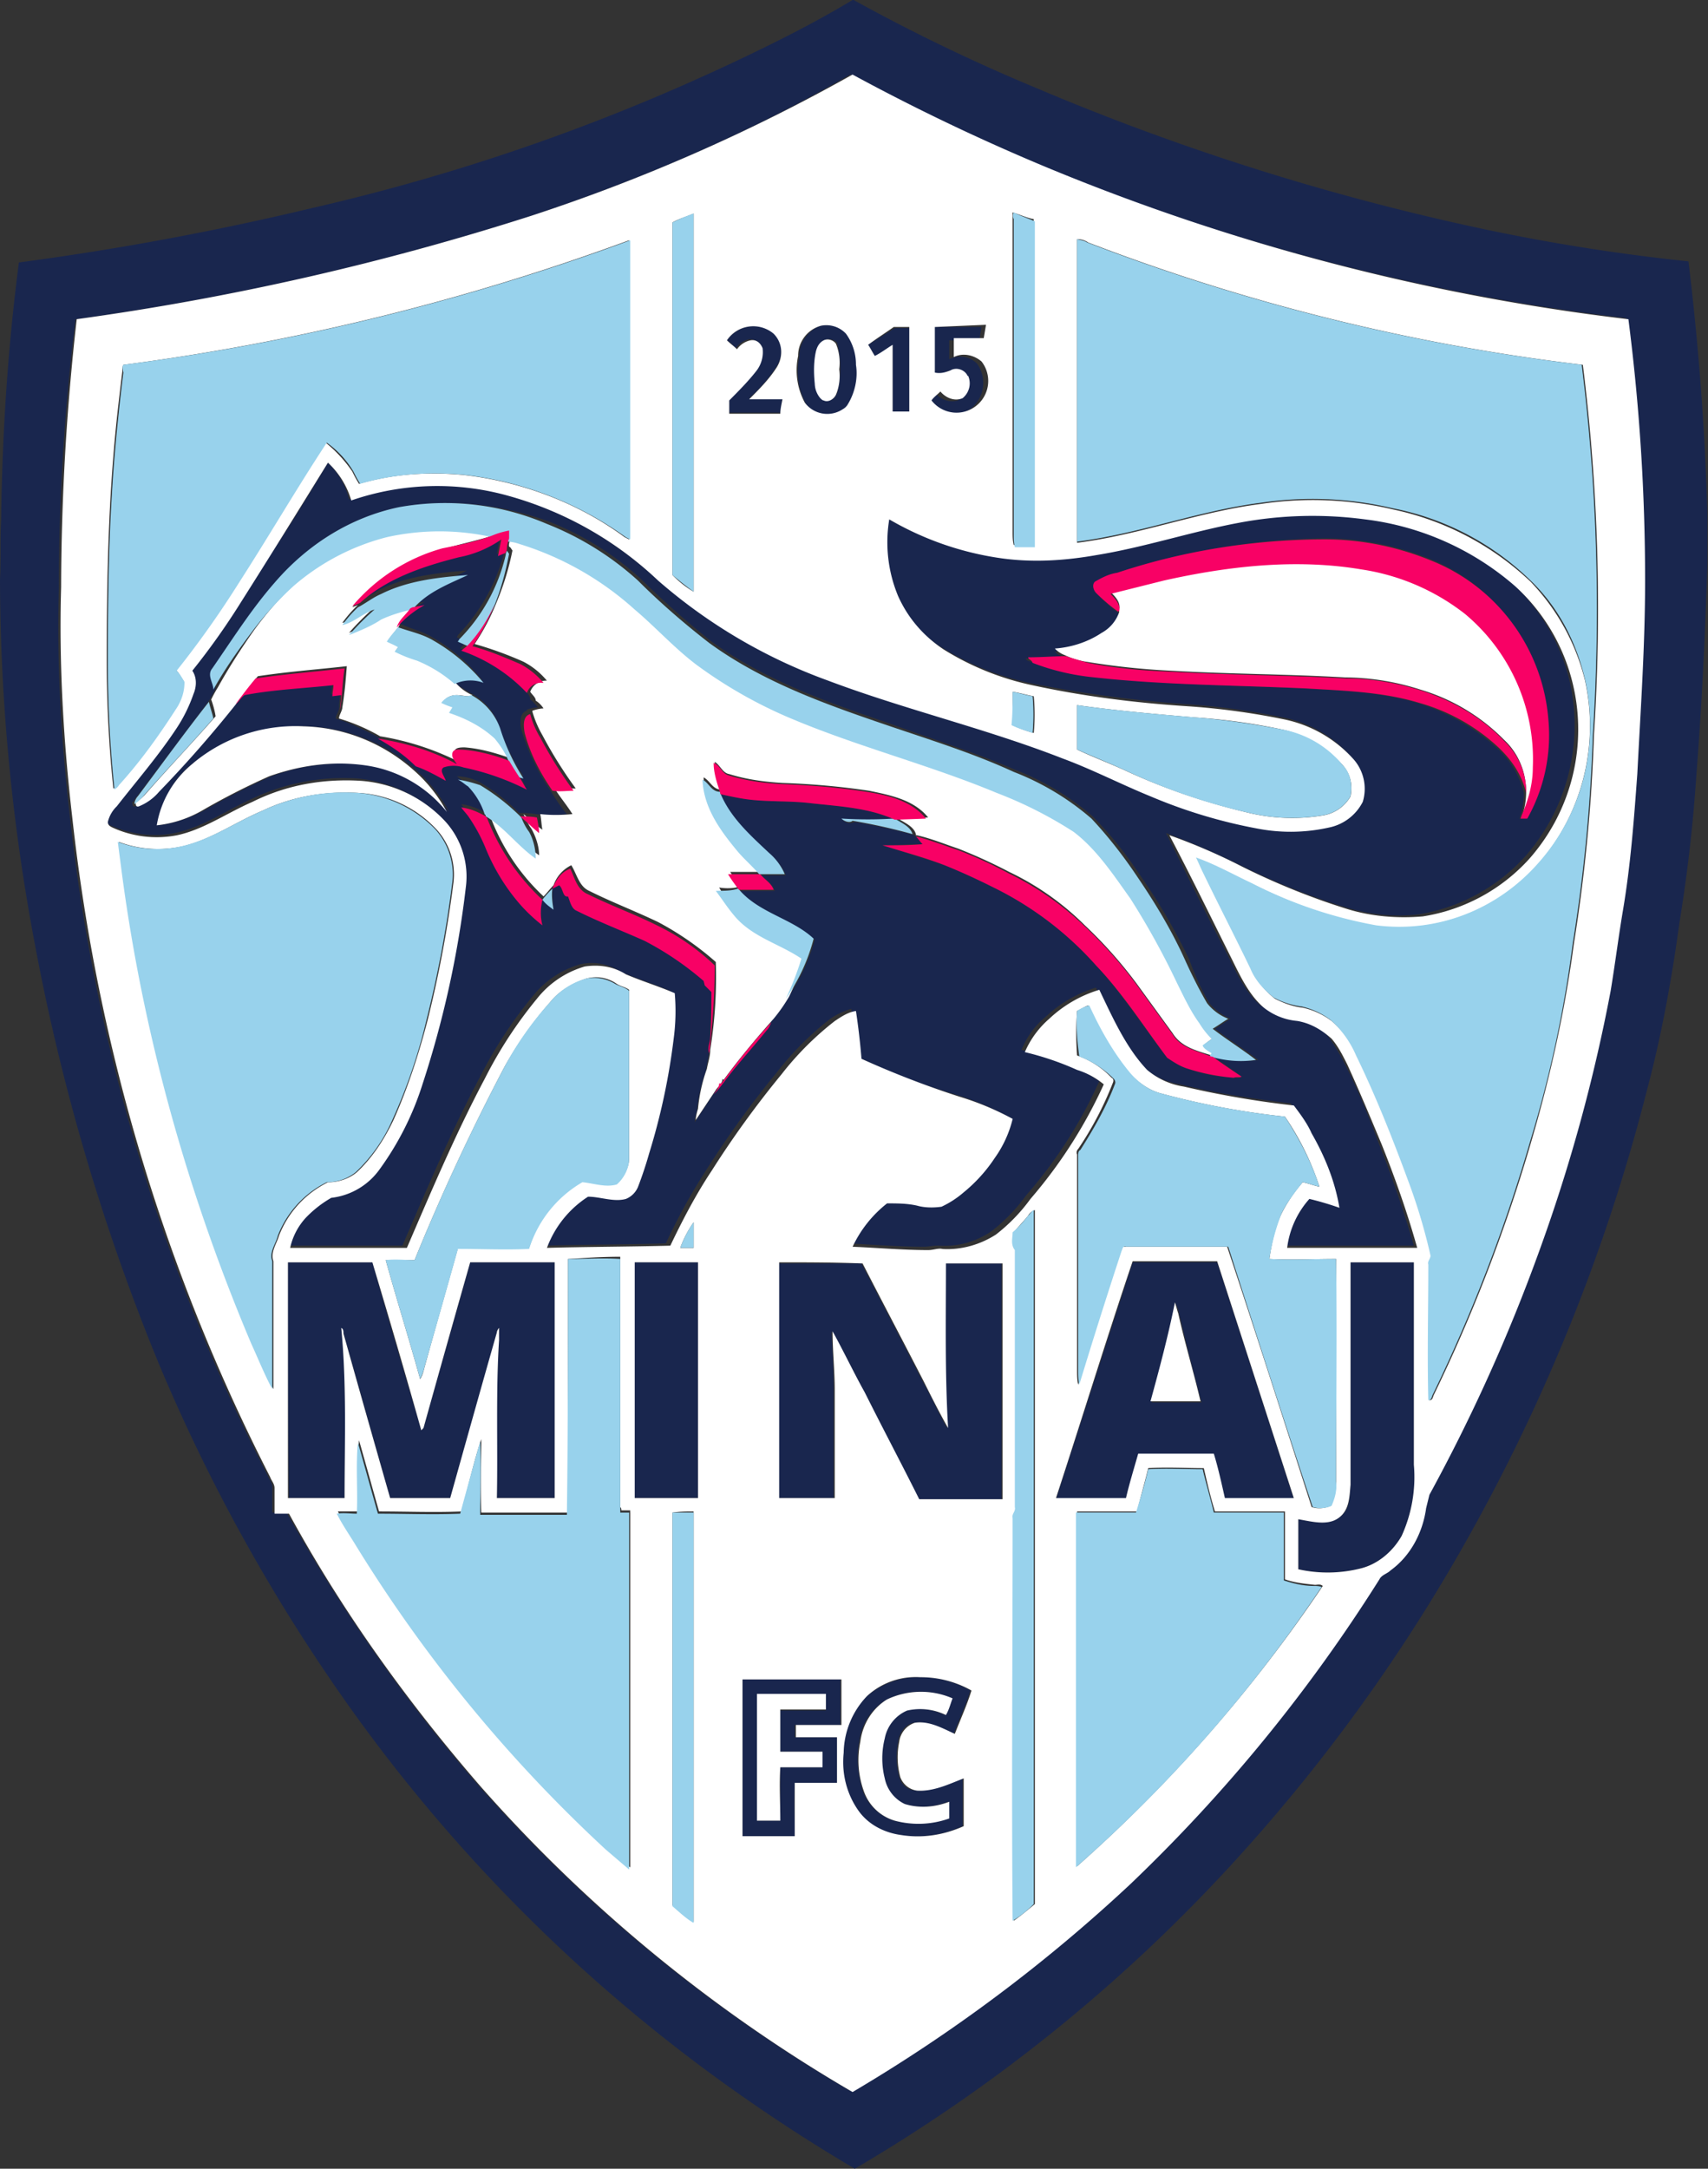
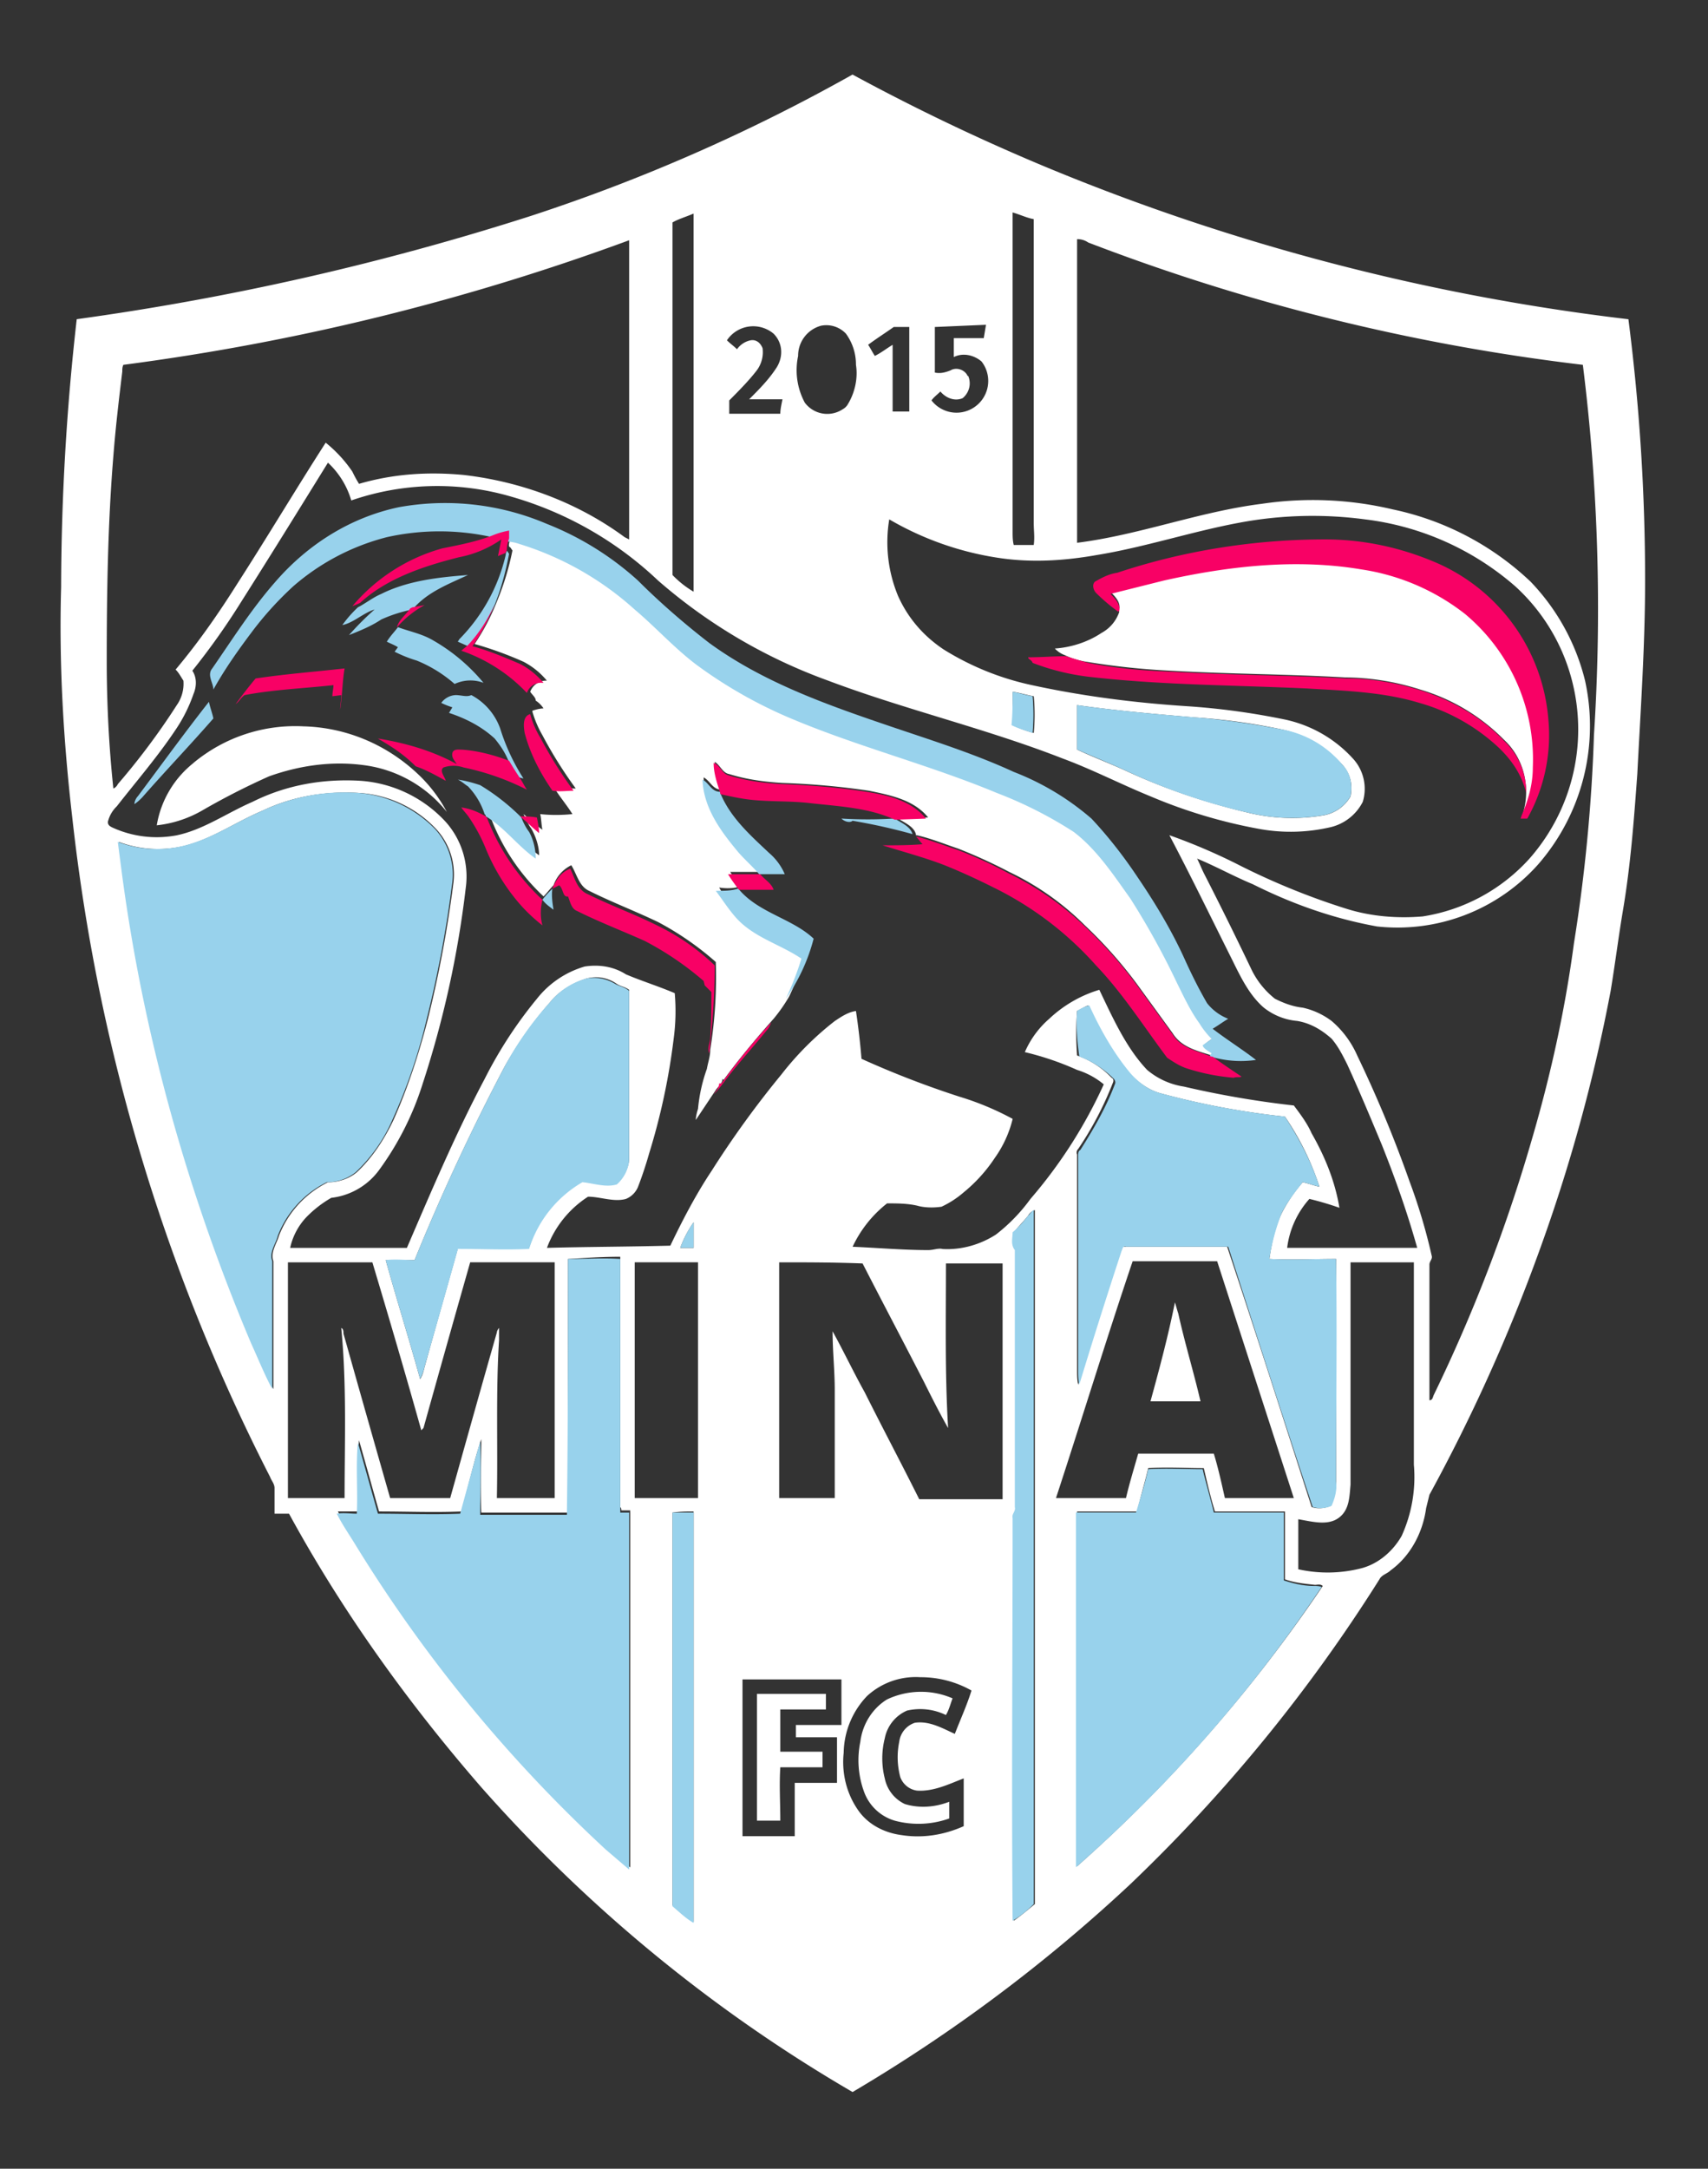
<svg xmlns="http://www.w3.org/2000/svg" width="394" height="500" fill="none">
  <rect width="100%" height="100%" fill="#333333" stroke="none" />
-   <path fill="#19264E" d="M196.67 0h.25a422.58 422.58 0 0 0 42.05 20.26 567.52 567.52 0 0 0 97.44 31.28 458.05 458.05 0 0 0 53.08 8.72 628.05 628.05 0 0 1 4.36 58.2v11.8c-.52 16.4-1.29 32.56-2.57 48.97a358.1 358.1 0 0 1-3.84 33.33c-1.8 13.08-4.1 25.9-7.44 38.47a425.85 425.85 0 0 1-43.59 107.43 400.85 400.85 0 0 1-51.03 70 376.25 376.25 0 0 1-88.2 71.54 397.23 397.23 0 0 1-35.13-23.33 375.05 375.05 0 0 1-81.02-82.57 408.69 408.69 0 0 1-44.62-80.25 491.7 491.7 0 0 1-28.46-96.67A456.97 456.97 0 0 1 0 133.59c.26-4.62 0-8.98.26-13.59.25-20 1.53-39.74 4.1-59.49a669.23 669.23 0 0 0 67.7-12.56 478.85 478.85 0 0 0 97.17-33.6C178.46 10 187.7 5.39 196.67 0Zm-74.1 49.74A617.48 617.48 0 0 1 17.43 73.6a496.7 496.7 0 0 0-3.85 61.8c-.51 17.69.51 35.38 2.56 53.07a435.82 435.82 0 0 0 45.64 151.8c.26.77 1.03 1.54 1.03 2.56v5.9h3.33a372.49 372.49 0 0 0 44.36 63.07 347.29 347.29 0 0 0 85.64 70.26 354.1 354.1 0 0 0 64.1-47.95 352.85 352.85 0 0 0 57.44-70.25c.51-1.03 1.8-1.29 2.57-2.06a21.74 21.74 0 0 0 8.2-14.35c0-1.03.26-2.06.77-3.08a401.66 401.66 0 0 0 25.13-55.64 385 385 0 0 0 16.67-60.52c1.28-6.15 1.79-12.3 2.82-18.46a437.99 437.99 0 0 0 3.33-31.53 648.45 648.45 0 0 0 1.8-44.62c0-20-1.29-40.26-3.85-60.26a514.57 514.57 0 0 1-133.85-34.61 382.22 382.22 0 0 1-45.13-21.54c-23.07 13.33-47.94 24.1-73.59 32.56Z" />
-   <path fill="#19264E" d="M167.69 78.46a7.7 7.7 0 0 1 10.51-2.05s.26 0 .26.26c2.05 2.05 2.3 5.12.77 7.69a35.2 35.2 0 0 1-6.41 7.43h7.69c-.26 1.03-.26 2.05-.51 3.34h-11.8v-3.08a72.95 72.95 0 0 0 5.9-6.67c1.28-1.54 2.05-3.33 1.54-5.38-.52-1.28-1.54-1.8-2.82-1.8a5.1 5.1 0 0 0-3.08 2.05c-.51-.5-1.28-1.28-2.05-1.79ZM189.23 75.13c2.31-.52 4.62 0 6.16 1.8a12 12 0 0 1 2.3 7.17c.26 3.08-.25 6.15-1.79 8.97a6.17 6.17 0 0 1-8.72 1.29 3.1 3.1 0 0 1-1.28-1.29 15.8 15.8 0 0 1-1.54-10.76 7.59 7.59 0 0 1 4.87-7.18Zm.77 3.33c-.77.51-1.54 1.54-1.54 2.56-.25 2.57-.5 4.88-.25 7.44 0 1.28.51 2.3 1.28 3.33.77.77 2.3.77 3.08-.25.25-.26.25-.52.51-.77a23.27 23.27 0 0 0 0-11.8 2.73 2.73 0 0 0-3.08-.51ZM200.26 79.49a33123 33123 0 0 1 6.16-3.85h3.33v19.49h-3.85V79.74c-1.28.77-2.56 1.8-4.1 2.57-.51-1.03-1.03-2.05-1.54-2.82ZM215.38 75.38h11.03l-.51 3.08h-6.93v4.36a5.5 5.5 0 0 1 6.41 1.02 7.6 7.6 0 0 1-1.28 10.26 7.6 7.6 0 0 1-10.26-1.28c.77-.77 1.29-1.54 2.06-2.05a4.92 4.92 0 0 0 5.12 1.54 4.38 4.38 0 0 0 1.28-5.13c-.5-1.54-2.3-2.05-3.84-1.54 0 0-.26 0-.26.26-1.02.5-2.3.5-3.59.5l.77-11.02ZM75.64 106.67c2.3 2.31 4.1 5.13 4.87 8.46a65.14 65.14 0 0 1 36.41-1.02 84.48 84.48 0 0 1 34.36 19.23 123.72 123.72 0 0 0 39.23 23.07c17.7 6.67 36.41 11.03 54.1 17.95 6.93 2.57 13.34 5.9 20.26 8.72 7.95 3.33 16.16 5.9 24.62 7.44a40.49 40.49 0 0 0 16.66-.26 11.26 11.26 0 0 0 7.7-5.9 10.3 10.3 0 0 0-2.06-9.74 28.02 28.02 0 0 0-15.9-9.23 164.65 164.65 0 0 0-22.56-3.08 280.8 280.8 0 0 1-35.9-4.87 63.55 63.55 0 0 1-20.25-8.2c-4.62-2.83-8.2-7.18-10.51-12.06a32 32 0 0 1-2.05-17.69 70.81 70.81 0 0 0 25.9 8.98c7.43.77 14.6.51 22.04-.77 11.03-2.05 21.8-5.64 32.82-7.44a84.71 84.71 0 0 1 28.98-1.02 64.55 64.55 0 0 1 34.62 15.38 45.03 45.03 0 0 1 13.07 22.3 45.78 45.78 0 0 1-10 40.27 42.22 42.22 0 0 1-24.61 13.58c-5.9.77-12.06 0-17.7-1.79-8.2-2.56-16.4-5.9-24.1-9.74a191.73 191.73 0 0 0-16.66-7.18c4.61 9.23 9.23 18.71 14.1 27.94 2.05 4.1 4.1 8.72 7.69 11.8a20.22 20.22 0 0 0 7.7 3.08c3.07.51 5.89 1.8 7.94 4.1a45.04 45.04 0 0 1 3.59 5.9c3.08 5.9 5.64 12.3 7.95 18.46 3.08 7.7 5.9 15.9 8.2 23.85h-30c.52-4.1 2.31-8.21 5.13-11.29 2.31.52 4.62 1.54 6.93 2.05-1.03-6.15-3.34-11.8-6.41-17.18-1.03-2.3-2.57-4.35-4.1-6.4-8.47-1.03-17.19-2.31-25.4-4.37a17.07 17.07 0 0 1-8.45-3.84c-5.13-5.39-7.95-12.05-11.03-18.46a29.03 29.03 0 0 0-11.54 6.66 18.8 18.8 0 0 0-5.64 7.7c4.1 1.02 7.95 2.3 11.8 3.84 2.05.77 4.1 2.05 6.15 3.34-4.36 9.74-10 18.46-16.92 26.4a40.18 40.18 0 0 1-7.95 8.21 19.09 19.09 0 0 1-12.3 3.33c-1.3 0-2.32.26-3.34.26-5.9 0-11.8-.51-17.44-.77a27.55 27.55 0 0 1 7.95-10c2.3 0 4.62 0 6.92.51 1.8.52 3.85.77 5.64.52 1.8-.77 3.6-1.8 5.13-3.34a35.4 35.4 0 0 0 7.18-7.94 25.74 25.74 0 0 0 4.1-8.98 65.52 65.52 0 0 0-12.3-5.13c-7.7-2.3-15.13-5.13-22.57-8.72-.51-3.59-1.02-7.43-1.28-11.02a17 17 0 0 0-4.87 2.3 69.87 69.87 0 0 0-12.3 12.31 223.76 223.76 0 0 0-16.16 22.31 139.68 139.68 0 0 0-9.49 17.18c-9.49.26-18.97.26-28.46.51a23.87 23.87 0 0 1 9.49-11.79c2.82 0 5.9 1.28 8.71.51a5.08 5.08 0 0 0 2.82-2.82 89.92 89.92 0 0 0 2.57-7.69 134.66 134.66 0 0 0 5.64-26.41c.26-3.59.51-7.18.26-10.51-3.6-1.54-7.7-2.82-11.29-4.36-2.82-1.8-6.15-2.57-9.48-1.8a21.77 21.77 0 0 0-11.03 7.44 99.47 99.47 0 0 0-12.05 18.46c-6.67 12.56-12.3 25.9-17.95 38.97H65.9a22.23 22.23 0 0 1 3.59-6.92 27.6 27.6 0 0 1 6.15-4.61 14.35 14.35 0 0 0 11.28-6.41 71.62 71.62 0 0 0 10-19.75 275.8 275.8 0 0 0 10-45.38 19.2 19.2 0 0 0-4.61-15.13 31.97 31.97 0 0 0-19.75-9.49 49.22 49.22 0 0 0-24.87 4.87c-5.64 2.57-11.02 6.41-17.43 7.7-4.88 1.02-10.26.25-14.87-1.8-.52-.25-1.03-.77-1.03-1.28a7.3 7.3 0 0 1 2.05-3.59c4.62-5.9 9.49-11.28 13.59-17.7a30.77 30.77 0 0 0 4.1-8.2c.77-1.8.52-3.84-.25-5.38 4.1-5.13 7.69-10.26 11.28-15.9 7.43-10 14.1-20.77 20.51-31.54Zm16.41 10.26a50.04 50.04 0 0 0-28.2 17.18c-5.13 6.15-9.5 13.07-14.36 19.74-1.28 1.28.25 3.08.25 4.87a28 28 0 0 1-1.53 2.82c-5.39 7.18-11.03 14.62-16.41 21.8a5.35 5.35 0 0 0-1.03 1.54h-.26c0 .51 0 1.28.77 1.02 1.8-.77 3.34-1.8 4.62-3.33a277.35 277.35 0 0 0 18.2-20.77c.77-.51 1.28-1.54 2.05-2.05 6.93-1.03 13.6-1.54 20.52-2.3 0 .76-.26 1.79-.26 2.56l2.05-.26c0 1.02-.25 2.05-.25 3.33 0 1.03-.77 1.8-.77 2.57 3.33 1.02 6.4 2.56 9.48 4.1 3.08 1.8 5.9 3.84 8.72 6.15a85.08 85.08 0 0 1 6.92 3.34c-.5-1.03-1.53-2.06-.5-3.08a7.11 7.11 0 0 1 4.6 0c5.14 1.03 10 2.82 14.62 5.13-.51-.77-1.02-1.8-1.54-2.57l1.03.26a48.15 48.15 0 0 1-5.64-11.54 13.18 13.18 0 0 0-6.67-7.7 33.46 33.46 0 0 1-3.84-2.56 8.6 8.6 0 0 1 6.66-.25 39.18 39.18 0 0 0-11.54-10c-2.56-1.54-5.38-2.05-7.94-3.34 1.79-1.79 3.84-3.59 6.15-4.87l-2.82.52c3.33-3.85 8.2-5.39 12.56-7.7-6.66.52-13.84 1.29-20 4.36-1.54.77-3.07 2.05-4.87 2.57 6.41-5.9 14.62-8.72 22.82-10.77a22.03 22.03 0 0 0 9.75-4.1c-.26 1.28-.52 2.56-.77 4.1.5-.26 1.28-.52 1.8-.77a42.99 42.99 0 0 1-10.78 19.48c0 .26-.25.26-.25.52l2.3 1.02-1.54 1.54a38.53 38.53 0 0 1 14.88 9.75c.5.5 1.28 1.02 1.28 2.05.77.51 1.28 1.28 1.8 1.8-.78 0-1.8.25-2.57.5v.26c-1.8.51-1.54 3.08-1.28 4.36a50.85 50.85 0 0 0 6.4 13.59c1.29 2.05 2.57 4.1 4.11 5.9-2.3.25-4.87.25-7.18 0-1.28-.26-2.56-.26-3.85-.26a40.76 40.76 0 0 0-9.23-7.18 11.66 11.66 0 0 0-5.13-1.28c1.03.77 1.8 1.28 2.83 2.05 1.53 1.8 2.82 4.1 3.84 6.41a14.96 14.96 0 0 0-5.64-2.05c.51.77 1.28 1.8 1.8 2.56a38.75 38.75 0 0 1 3.84 7.18c1.8 4.62 4.1 8.72 7.44 12.31a58.44 58.44 0 0 0 5.64 5.64c-.51-2.05-.51-4.1 0-5.9.77.77 1.54 1.54 2.56 2.31-.25-1.54-.25-3.33-.25-4.87l1.53-.77c.77.77.52 2.82 2.06 2.56.5 1.03.76 2.83 2.05 3.34 5.13 2.56 10.51 4.61 15.64 6.92a70.45 70.45 0 0 1 13.59 9.23l.25 1.03 1.54 1.54c0 3.59-.25 6.92-.25 10.51 0 1.28-.77 2.3-.26 3.59-.26 1.54-.51 2.82-.77 4.36a39.79 39.79 0 0 0-2.05 9.23c-.26.77-.51 1.8-.51 2.56l4.61-6.92a27.1 27.1 0 0 0 2.57-3.08c3.07-3.84 6.4-7.69 9.48-11.53.52-.52.77-1.03 1.03-1.8a36.7 36.7 0 0 0 3.59-5.13 44.1 44.1 0 0 0 6.4-13.59c-5.12-4.87-12.56-5.9-17.17-11.28h7.95c-.51-1.54-2.05-2.56-3.08-3.59h5.64a11.64 11.64 0 0 0-3.84-4.87c-4.36-4.1-8.72-8.2-11.29-13.85 2.31.51 4.62 1.03 6.93 1.28 4.61.52 8.97.26 13.59.77 6.66.77 13.59 1.03 19.74 3.85-4.1.26-8.2.26-12.05 0 .77.77 1.8 1.03 2.82.51 4.61.77 9.23 1.8 13.85 3.08v.26h.25c.51.5 1.03 1.28 1.54 1.8-3.08 0-6.15.25-9.23.25 4.87 1.53 9.74 3.07 14.36 4.61 3.84 1.54 7.7 3.34 11.28 5.13a76.87 76.87 0 0 1 23.6 17.95c6.15 6.67 11.02 14.36 16.4 21.28 1.54 1.03 3.08 2.05 4.87 2.56 3.34 1.29 6.93 1.8 10.52 2.06.5 0 1.28.25 1.8-.26a150.38 150.38 0 0 0-6.68-4.62 24.13 24.13 0 0 0 10.52.77c-3.34-2.56-6.67-4.61-10-7.18 1.28-.77 2.3-1.53 3.59-2.3a13.38 13.38 0 0 1-4.88-3.6 59.5 59.5 0 0 1-4.61-10 137.07 137.07 0 0 0-11.54-19.74 87.65 87.65 0 0 0-10.77-13.33 60.85 60.85 0 0 0-17.95-10.77c-9.48-4.1-19.48-7.18-29.23-10.77-14.36-4.87-28.72-10-41.02-18.97a215.36 215.36 0 0 1-16.16-14.36 68.92 68.92 0 0 0-21.02-13.08c-11.28-4.1-23.08-5.38-34.62-3.33Zm165.64 15.13c-1.8.5-3.33 1.28-4.87 2.3-.77.77-.25 1.8.26 2.57a39.4 39.4 0 0 0 4.87 4.36l.26.51c-.77 2.05-2.06 3.85-4.1 4.61a27.18 27.18 0 0 1-10.78 3.85 5.6 5.6 0 0 0 2.05 1.28c-2.81 0-5.9.52-8.71.26 0 .51.51.51 1.02.77 4.62 1.8 9.23 3.08 14.1 3.33 16.16 2.05 32.57 2.05 48.98 2.82 8.72.52 17.7.77 26.15 3.34a47.66 47.66 0 0 1 17.95 10 20.77 20.77 0 0 1 6.67 10.77c0 1.8-.26 3.33-.77 5.12l-.26.77h1.54a39.27 39.27 0 0 0 4.87-22.82 43.57 43.57 0 0 0-26.15-36.66 65.72 65.72 0 0 0-25.13-5.13 160.57 160.57 0 0 0-47.95 7.95ZM44.62 175.9a20.45 20.45 0 0 0-7.95 14.36c3.84-.51 7.43-1.8 10.77-3.59 4.87-2.82 10-5.38 15.12-7.69 6.93-2.56 14.62-3.59 22.06-2.56a29.87 29.87 0 0 1 18.97 10.77 33.64 33.64 0 0 0-6.92-8.98 39.93 39.93 0 0 0-26.16-10.77 39.84 39.84 0 0 0-25.9 8.46ZM66.4 291.02h19.5c3.58 12.82 7.43 25.64 11.28 38.72l.5-.51c3.6-12.82 7.19-25.39 10.78-38.2h19.48v54.35h-13.33c0-12.05-.25-24.36.51-36.4v-2.83c-.25.26-.5.51-.5 1.03a7429.74 7429.74 0 0 1-10.78 38.2H90c-3.6-12.56-7.18-25.38-10.77-37.95-.26-.5-.26-1.02-.52-1.28 1.29 13.08.77 26.16.77 39.23H66.66a3823.5 3823.5 0 0 1-.25-54.36ZM146.41 291.02h14.62v54.36H146.4v-54.36ZM179.49 291.29h19.23c4.61 8.97 9.49 18.2 14.1 27.18 2.05 3.59 3.6 7.18 5.64 10.77-.77-12.57-.25-25.39-.51-37.95h13.08v54.36H211.8c-4.1-8.2-8.47-16.41-12.57-24.62-2.56-4.61-4.61-9.48-7.43-14.1.25 4.62.5 8.97.5 13.59v24.87H179.5c0-17.95.25-36.15 0-54.1ZM243.59 345.64l17.7-54.62h19.48l17.7 54.62c-5.4.25-10.52 0-15.9 0-1.03-3.33-1.8-6.67-2.57-10.26h-17.44c-1.02 3.34-1.8 6.67-2.82 10.26a169.3 169.3 0 0 0-16.15 0Zm27.44-45.39c-1.29 7.7-3.6 15.39-5.39 23.08h11.54a587.07 587.07 0 0 1-5.13-20.25 9.17 9.17 0 0 0-1.02-2.83ZM311.54 291.02h14.61v46.67a32.77 32.77 0 0 1-2.82 16.41c-2.05 3.59-5.38 6.41-9.23 7.44a31.31 31.31 0 0 1-14.61.25v-11.54c3.07.52 6.4 1.54 9.23-.25 2.82-1.8 2.56-4.87 2.82-7.7v-51.28ZM199.75 391.27a18.38 18.38 0 0 1 12.3-4.61c4.1 0 8.2 1.02 11.8 3.07-1.03 3.34-2.57 6.67-3.85 10-3.07-1.28-5.9-3.07-9.23-2.56-2.05.51-3.33 2.3-3.59 4.36-.51 2.56-.51 5.38.26 8.2a4.08 4.08 0 0 0 3.84 3.08c3.85.26 7.44-1.54 10.77-2.82v11.02a25.01 25.01 0 0 1-14.36 2.06c-3.84-.52-7.43-2.31-9.74-5.39a19.9 19.9 0 0 1-3.59-13.59c.26-4.61 2.05-9.48 5.38-12.82Zm4.87.51a12.96 12.96 0 0 0-6.41 9.75c-.77 3.84-.26 7.69.77 11.28a11.32 11.32 0 0 0 7.18 6.92c4.1 1.03 8.46.77 12.56-.51v-3.85a15.68 15.68 0 0 1-10.26.52 8.36 8.36 0 0 1-4.61-5.9 18.76 18.76 0 0 1 0-9.23 8.76 8.76 0 0 1 5.13-6.41c3.07-.77 6.15-.26 8.97 1.02l1.54-3.84a17.74 17.74 0 0 0-14.87.25ZM171.28 387.18h22.57v10.51h-10.51v2.82h9.74v10.52h-9.74c-.26 4.1 0 8.2 0 12.3h-12.06v-36.15Zm3.34 3.33v29.23H180v-12.3h9.75v-3.6H180v-9.48h10.52v-3.6l-15.9-.25Z" />
  <path fill="#fff" d="M122.56 49.75a414.15 414.15 0 0 0 74.1-32.56 485.03 485.03 0 0 0 45.14 21.54A505.05 505.05 0 0 0 375.64 73.6c2.57 20 3.85 40 3.85 60.25 0 14.88-1.03 29.75-1.8 44.62-.77 10.51-1.54 21.03-3.33 31.54-1.03 6.15-1.8 12.3-2.82 18.46a384.88 384.88 0 0 1-16.67 60.51 401.62 401.62 0 0 1-25.13 55.64l-.76 3.08c-.77 5.64-3.6 11.03-8.21 14.36-.77.77-2.05 1.02-2.56 2.05a368.06 368.06 0 0 1-57.44 70.26 366.5 366.5 0 0 1-64.1 47.95 347.31 347.31 0 0 1-85.64-70.26c-16.93-19.49-32.05-40.51-44.36-63.08h-3.34v-5.9c0-1.02-.77-1.79-1.02-2.56a438.82 438.82 0 0 1-45.64-152.05c-2.05-17.7-3.08-35.38-2.57-53.08a554.8 554.8 0 0 1 3.6-61.8 620.24 620.24 0 0 0 104.86-23.84Zm111.03-.77v73.59c0 1.03 0 2.05.26 3.08h4.61c.26-1.8 0-3.33 0-5.13v-70c-1.54-.26-3.08-1.02-4.87-1.54Zm-78.46 2.31v81.28a22.93 22.93 0 0 0 4.87 3.85V49.24c-1.8.77-3.59 1.28-4.87 2.05ZM28.46 84.11c-.25.51-.25 1.03-.25 1.54-.77 6.4-1.54 12.82-2.06 19.49-1.28 15.64-1.53 31.54-1.53 47.18 0 9.74.5 19.74 1.53 29.48a2 2 0 0 0 1.03-1.02c4.87-5.64 9.49-11.8 13.59-18.2a8.56 8.56 0 0 0 1.54-5.65c-.51-.77-1.03-1.8-1.8-2.56 5.39-6.41 10-13.08 14.36-20 6.93-10.77 13.34-21.54 20.26-32.31a30.7 30.7 0 0 1 6.15 6.67 27.9 27.9 0 0 0 1.54 2.82c7.95-2.31 15.9-2.82 24.1-2.05 13.34 1.53 26.41 6.4 37.18 14.35l1.03.52V55.39A538.99 538.99 0 0 1 28.46 84.11Zm220-28.97v70c14.36-1.8 28.2-7.18 42.57-8.98a80.04 80.04 0 0 1 30.25 1.28 65.83 65.83 0 0 1 31.8 16.67 50.21 50.21 0 0 1 12.56 22.82 48.6 48.6 0 0 1-10.77 42.3 43.45 43.45 0 0 1-37.18 14.37c-10-1.8-19.48-5.13-28.71-9.75-4.36-1.8-8.47-4.1-12.83-5.9.52 1.03 1.03 2.31 1.54 3.34a899.42 899.42 0 0 1 11.03 22.3 19.34 19.34 0 0 0 5.38 6.67c2.05 1.03 4.1 1.8 6.41 2.06 2.31.5 4.62 1.53 6.67 3.07a22.21 22.21 0 0 1 5.9 7.95 287.4 287.4 0 0 1 12.05 28.98 132.4 132.4 0 0 1 5.13 17.18c.25.76-.52 1.28-.52 2.05v31.28c.77 0 .77-.77 1.03-1.28a369.92 369.92 0 0 0 22.56-58.72c4.36-14.87 7.7-30 9.75-45.39 2.56-15.9 4.1-32.05 4.61-47.94a452.26 452.26 0 0 0-2.56-85.39 473.48 473.48 0 0 1-114.1-28.2 4.33 4.33 0 0 0-2.57-.77ZM167.7 78.47c.77.77 1.54 1.28 2.31 2.05a5.1 5.1 0 0 1 3.08-2.05c1.28-.26 2.3.51 2.82 1.8a7.03 7.03 0 0 1-1.54 5.38c-1.8 2.3-4.1 4.61-6.15 6.67v3.07H180c0-1.02.25-2.05.5-3.33h-7.69c2.3-2.3 4.62-4.62 6.41-7.44 1.54-2.56 1.28-5.64-.77-7.69a7.3 7.3 0 0 0-10.77 1.54Zm21.54-3.33a7.16 7.16 0 0 0-5.13 6.92 15.8 15.8 0 0 0 1.54 10.77 6.46 6.46 0 0 0 8.72 1.54 3.1 3.1 0 0 0 1.28-1.29c1.54-2.56 2.3-5.9 1.8-8.97a12 12 0 0 0-2.31-7.18 6.2 6.2 0 0 0-5.9-1.8Zm11.03 4.36c.51.76 1.02 1.79 1.54 2.56 1.53-.77 2.82-1.8 4.1-2.56v15.38h3.84V75.39h-3.59c-1.79 1.28-3.84 2.57-5.9 4.1Zm15.38-4.1v10.5c1.28.26 2.3 0 3.6-.5 1.27-.78 3.07-.26 3.84 1.02 0 0 0 .25.25.25.77 1.8.26 3.85-1.28 5.13-1.8.77-3.84 0-5.13-1.54-.76.77-1.53 1.29-2.05 2.06a7.3 7.3 0 0 0 10.26 1.28 7.3 7.3 0 0 0 1.28-10.26c-1.8-1.54-4.36-2.05-6.4-1.02v-4.36h6.91l.52-3.08-11.8.51Zm-140 31.27c-6.66 10.77-13.33 21.54-20 32.06a163.36 163.36 0 0 1-11.28 15.9c1.03 1.53 1.03 3.58.26 5.38a35.08 35.08 0 0 1-4.1 8.2c-4.1 6.16-8.98 11.8-13.6 17.7a7.31 7.31 0 0 0-2.05 3.59c0 .76.52 1.02 1.03 1.28a24.58 24.58 0 0 0 14.87 1.8c6.15-1.29 11.54-5.14 17.44-7.7 7.69-3.85 16.15-5.38 24.87-4.87a29.5 29.5 0 0 1 19.74 9.49 18.92 18.92 0 0 1 4.62 15.12 231.73 231.73 0 0 1-10 45.39 68.22 68.22 0 0 1-10 19.74 15.9 15.9 0 0 1-11.03 6.41 26.1 26.1 0 0 0-5.9 4.62 15.01 15.01 0 0 0-3.59 6.92h26.93c5.64-13.08 11.28-26.41 17.95-38.97a99.44 99.44 0 0 1 12.05-18.47 21.78 21.78 0 0 1 11.02-7.43c3.34-.51 6.67 0 9.49 1.8 3.59 1.53 7.7 2.81 11.28 4.35a47.7 47.7 0 0 1-.25 10.52 151.07 151.07 0 0 1-5.65 26.4 89.82 89.82 0 0 1-2.56 7.7 5.08 5.08 0 0 1-2.82 2.82c-2.82.77-5.9-.52-8.72-.52a23.88 23.88 0 0 0-9.48 11.8c9.48-.26 18.97-.26 28.46-.51 2.82-5.9 5.9-11.8 9.48-17.18a223.89 223.89 0 0 1 16.16-22.31 69.9 69.9 0 0 1 12.3-12.3c1.54-1.03 3.08-2.06 4.88-2.31a162.2 162.2 0 0 1 1.28 11.02 216.57 216.57 0 0 0 22.56 8.72 65.45 65.45 0 0 1 12.31 5.13 26.15 26.15 0 0 1-4.1 8.97 35.4 35.4 0 0 1-7.18 7.95 21.97 21.97 0 0 1-5.13 3.33c-1.8.26-3.85.26-5.64-.25-2.3-.52-4.62-.52-6.92-.52a27.55 27.55 0 0 0-7.95 10c5.9.26 11.8.77 17.43.77 1.28 0 2.31-.51 3.34-.25 4.36.25 8.72-1.03 12.3-3.34a40.18 40.18 0 0 0 7.95-8.2A110.28 110.28 0 0 0 254.62 250a17.9 17.9 0 0 0-6.16-3.33 66.78 66.78 0 0 0-12.05-4.1 21.41 21.41 0 0 1 5.64-7.7 29.02 29.02 0 0 1 11.54-6.67c3.08 6.41 6.15 13.34 11.03 18.47a17.08 17.08 0 0 0 8.46 3.84 219.06 219.06 0 0 0 25.38 4.36c1.54 2.05 3.08 4.1 4.1 6.41 3.08 5.38 5.39 11.03 6.42 17.18a70.57 70.57 0 0 0-6.93-2.05 20.75 20.75 0 0 0-5.13 11.28h30c-2.3-8.2-5.12-16.15-8.2-23.85-2.57-6.15-5.13-12.3-7.95-18.46-1.03-2.05-2.05-4.1-3.59-5.9-2.3-2.05-4.87-3.59-7.95-4.1a14.44 14.44 0 0 1-7.7-3.07c-3.58-3.08-5.63-7.7-7.68-11.8-4.62-9.23-9.23-18.72-14.1-27.95a135.94 135.94 0 0 1 16.66 7.18c7.7 3.85 15.9 7.18 24.1 9.75 5.64 1.79 11.8 2.3 17.7 1.79a41.86 41.86 0 0 0 24.61-13.33 45.03 45.03 0 0 0 10-40.26 44.37 44.37 0 0 0-13.33-22.56 64.56 64.56 0 0 0-34.62-15.39 91.42 91.42 0 0 0-28.97.77c-11.03 2.05-21.8 5.64-32.82 7.44-7.18 1.28-14.62 1.8-22.05.77a70.83 70.83 0 0 1-25.9-8.98 32.28 32.28 0 0 0 2.05 17.7c2.3 5.12 5.9 9.23 10.51 12.3a63.57 63.57 0 0 0 20.26 8.2c11.8 2.57 23.85 4.1 35.9 4.88 7.69.51 15.13 1.54 22.56 3.07a29.52 29.52 0 0 1 15.9 9.24 10.3 10.3 0 0 1 2.05 9.74 11.26 11.26 0 0 1-7.7 5.9 40.58 40.58 0 0 1-16.66.25 118.49 118.49 0 0 1-24.62-7.43c-6.92-2.82-13.33-6.16-20.25-8.72-17.7-6.92-36.41-11.28-54.1-17.95a123.71 123.71 0 0 1-39.23-23.08 82.16 82.16 0 0 0-34.36-19.48 60.84 60.84 0 0 0-36.41 1.02 19.28 19.28 0 0 0-5.39-8.72ZM233.6 159.5v7.69a27.2 27.2 0 0 0 4.87 1.8c.26-2.83.26-5.65 0-8.47-1.54-.26-3.08-.77-4.87-1.03Zm14.87 3.07v10.26c3.85 1.8 7.95 3.33 11.8 5.13 8.97 4.1 18.2 7.18 27.95 9.48a43.13 43.13 0 0 0 17.18.52 9 9 0 0 0 6.15-4.36c.51-2.57 0-5.13-1.8-7.18a26.47 26.47 0 0 0-13.84-8.2 140.79 140.79 0 0 0-20.51-2.83c-8.98-.77-17.95-1.54-26.93-2.82ZM60.51 186.93c-6.15 2.56-11.8 6.67-18.46 8.2a25.8 25.8 0 0 1-14.61-1.02c0 2.05.5 4.1.77 5.9a417.22 417.22 0 0 0 30 109.74c1.53 3.6 3.07 7.18 4.87 10.51v-29.48c-.77-2.05.77-4.1 1.28-5.9a23.04 23.04 0 0 1 11.28-12.3c2.31 0 4.87-.78 6.67-2.32 3.59-3.33 6.4-7.69 8.46-12.05 3.33-7.43 5.9-15.38 7.95-23.33a272.48 272.48 0 0 0 5.9-31.54 15.43 15.43 0 0 0-4.1-12.3 26.6 26.6 0 0 0-17.44-8.21c-7.95-.51-15.64.77-22.57 4.1Zm74.62 38.72c-3.08 1.03-6.16 2.82-8.2 5.38a86.5 86.5 0 0 0-10.52 14.88 501.67 501.67 0 0 0-20.77 44.61h-6.66c2.56 9.23 5.38 18.2 7.94 27.44.52-.77.77-1.8 1.03-2.82 2.56-9.24 5.13-18.2 7.7-27.44 5.38-.26 10.76 0 16.4 0a27.19 27.19 0 0 1 12.31-15.38c2.56.25 5.38 1.28 7.95.5a8.53 8.53 0 0 0 2.82-5.38v-39.23c-1.03-.77-2.05-.77-3.08-1.53a8.29 8.29 0 0 0-6.92-1.03Zm113.33 7.44a68.58 68.58 0 0 0 0 10.25 20.25 20.25 0 0 1 7.95 5.13c.51.26.51.77.26 1.28a77.15 77.15 0 0 1-7.95 15.13c-.26.26-.51.77-.26 1.28v49.74c0 1.29 0 2.31.26 3.34 3.08-10.26 6.66-20.51 9.74-30.77.26-.51.26-1.28 1.03-1.03h23.59c6.66 20 13.07 40 19.49 60 1.53.52 3.07.26 4.35-.25 1.03-1.8 1.29-3.6 1.29-5.64v-51.29c-5.13 0-10.26.26-15.39 0 .51-3.58 1.28-7.18 2.82-10.5a35.35 35.35 0 0 1 4.87-7.19c1.29.26 2.57.77 3.85 1.03a63.16 63.16 0 0 0-7.95-16.16 182.83 182.83 0 0 1-28.72-5.38c-2.82-.77-5.13-2.56-7.18-4.62-3.84-4.87-7.18-10-9.48-15.64-.77.26-1.54.77-2.57 1.28Zm-11.28 47.17c-1.03 1.29-2.3 2.57-3.33 3.85 0 1.28-.52 3.08.51 4.1v59.23c0 1.03-.77 1.54-.51 2.57v92.82c1.8-1.28 3.33-2.57 4.87-3.85v-160c-.77.26-1.28.77-1.54 1.28Zm-80.26 7.44H160v-5.9a25.83 25.83 0 0 0-3.08 5.9Zm-25.9 2.56v58.47h-20c-.25-5.65 0-11.29 0-16.93-1.79 5.39-3.07 11.28-4.6 16.67-6.42.26-12.57 0-18.98 0-1.54-5.39-3.08-11.03-4.62-16.41-.51 5.38 0 11.02-.26 16.41h-4.61c1.28 2.56 3.08 5.13 4.61 7.7A326.59 326.59 0 0 0 140 425.9c1.8 1.8 3.6 3.34 5.38 4.62v-82.3h-2.05c0-.26 0-.52-.25-.78v-57.69c-3.85 0-7.95.26-12.05.51Zm-64.6.77v54.36h13.07c0-13.07.51-26.15-.77-39.23.51.26.51.77.51 1.28 3.6 12.82 7.18 25.39 10.77 37.95h13.85c3.59-12.82 7.18-25.64 10.77-38.2 0-.26.25-.77.5-1.03v2.82c-.76 12.05-.25 24.36-.5 36.41h13.33v-54.36h-19.49a7627.11 7627.11 0 0 0-10.77 38.2l-.51.52c-3.59-12.82-7.44-25.9-11.28-38.72H66.4Zm80 0v54.36h14.6v-54.36h-14.6Zm33.32 0v54.36h12.82v-24.87c0-4.62-.5-8.97-.5-13.59 2.56 4.62 4.86 9.49 7.43 14.1 4.1 8.2 8.46 16.41 12.56 24.62h19.23v-54.36h-13.07c0 12.56-.26 25.38.5 37.95-2.04-3.6-3.84-7.18-5.63-10.77-4.62-8.98-9.49-18.2-14.1-27.18-6.67-.26-13.08-.26-19.24-.26Zm63.85 54.36h16.15c.77-3.33 1.8-6.66 2.82-10.25H280c1.03 3.33 1.8 6.92 2.56 10.25h15.9l-17.69-54.61h-19.49c-6.15 18.2-11.8 36.66-17.69 54.61Zm67.95-54.36v51.29c-.26 2.82-.26 5.9-2.82 7.69-2.57 1.8-6.16.77-9.23.25v11.54a31.28 31.28 0 0 0 14.61-.25c3.85-1.03 7.18-3.85 9.23-7.44a32.79 32.79 0 0 0 2.82-16.41v-46.67h-14.61Zm-46.67 47.44c-.77 3.33-1.8 6.67-2.56 10h-13.85v81.8a340.44 340.44 0 0 0 56.67-64.62c-.51-.51-1.28-.26-1.8-.26-2.3-.25-4.87-.51-6.92-1.28v-15.64h-16.15c-1.03-3.33-1.8-6.67-2.57-10-4.1 0-8.46-.26-12.82 0Zm-109.74 10.26v90.5a22.99 22.99 0 0 0 4.87 3.85v-94.61c-1.54 0-3.08 0-4.87.26Zm44.87 42.3a19.34 19.34 0 0 0-5.38 13.08c-.52 4.87.76 9.74 3.59 13.59 2.3 3.08 5.9 4.87 9.74 5.38 4.87.77 9.74 0 14.36-2.05v-11.02c-3.34 1.28-6.93 3.07-10.77 2.82a4.82 4.82 0 0 1-3.85-3.08 17.66 17.66 0 0 1-.25-8.2 5.3 5.3 0 0 1 3.59-4.36c3.33-.51 6.4 1.28 9.23 2.56 1.28-3.33 2.82-6.67 3.84-10a23.81 23.81 0 0 0-11.8-3.07 16.58 16.58 0 0 0-12.3 4.35Zm-28.72-3.84v36.15h12.05v-12.3h9.75v-10.52h-9.49v-2.82h10.51v-10.51h-22.82Z" />
-   <path fill="#fff" d="M190 78.47c1.03-.51 2.3 0 2.82.77.77 1.8 1.03 3.85.77 5.9.26 2.05 0 4.1-.77 5.9-.51 1.02-1.8 1.8-2.82 1.28-.25 0-.51-.26-.77-.51a5.4 5.4 0 0 1-1.28-3.34c-.26-2.56-.26-5.13.26-7.43.25-1.03.76-2.06 1.8-2.57ZM89.74 123.34a55.77 55.77 0 0 1 24.36 0c-3.84 1.28-7.95 2.05-12.05 3.33A41.73 41.73 0 0 0 81.28 140l1.28-.5a27.41 27.41 0 0 0-3.59 4.1c2.82-.52 4.88-2.57 7.44-3.6a64.06 64.06 0 0 0-5.9 5.9c2.57-1.02 5.13-2.05 7.44-3.59 2.3-1.02 4.61-1.8 7.18-2.3-1.03 1.28-2.57 2.56-3.08 4.35-.77 1.03-1.8 2.31-2.56 3.34.77.51 1.8.77 2.56 1.28l-.77 1.03a30.6 30.6 0 0 0 5.13 2.05 27.64 27.64 0 0 1 8.72 5.38 10.7 10.7 0 0 0 3.84 2.82c-1.02.51-2.3 0-3.59 0-1.28 0-2.56.51-3.33 1.8 1.03.25 1.8.77 2.82 1.02l-.77 1.28a25.31 25.31 0 0 1 10.52 5.9c1.28 1.28 2.3 3.08 3.33 4.62-3.6-1.28-7.18-2.31-10.77-2.57-.77 0-2.05 0-2.3.77-.27.77.76 1.8 1.02 2.57a63.13 63.13 0 0 0-18.2-5.9 44.25 44.25 0 0 0-9.5-4.1c0-.77.77-1.8.77-2.57.52-3.08.77-6.15 1.03-9.49-6.92.77-13.85 1.29-20.51 2.31-1.54 1.8-3.08 3.85-4.62 5.9a277.77 277.77 0 0 1-18.2 20.77 11.86 11.86 0 0 1-4.62 3.33c-.77.26-.77-.51-.77-1.02h.26c.77-.52 1.28-1.03 1.8-1.54 5.38-6.16 11.02-12.05 16.4-18.2a21.36 21.36 0 0 0-1.02-3.85 27.9 27.9 0 0 1 1.54-2.82c2.56-4.62 5.38-8.98 8.46-13.34a78.95 78.95 0 0 1 9.74-11.02 53.93 53.93 0 0 1 21.28-10.77Z" />
  <path fill="#fff" d="M117.69 124.36c.77.26 1.8.26 2.56.51A72.72 72.72 0 0 1 146.92 140c4.87 4.36 9.23 8.97 14.36 12.82 6.92 5.13 14.1 9.23 22.05 12.56 15.38 6.67 31.54 10.77 46.92 16.93a77.55 77.55 0 0 1 17.7 9.23c5.38 4.1 9.23 9.74 13.07 15.38 4.1 6.16 7.7 12.82 11.03 19.5a40.51 40.51 0 0 0 5.13 9.22c.77 1.28 1.8 2.3 2.82 3.6-.77.5-1.54 1.02-2.05 1.53.25.77 1.53 1.02 2.05 1.8l-.52.76c-3.07-1.02-6.92-1.8-8.97-5.12l-8.2-11.29a101.5 101.5 0 0 0-12.06-13.59 63.34 63.34 0 0 0-17.43-12.3 120.39 120.39 0 0 0-11.8-5.39c-3.07-1.02-6.15-2.3-9.48-3.07h-.26v-.26c-.51-1.8-2.56-2.57-4.1-3.6l6.92-.25c-3.33-4.1-8.72-5.13-13.59-6.15a175.63 175.63 0 0 0-20-1.8c-4.1-.25-8.2-.77-12.3-2.05-1.55-.25-2.06-2.05-3.34-2.82.25 2.3.77 4.36 1.54 6.41-2.05 0-2.57-2.05-4.1-2.82.25 6.41 4.35 11.8 8.46 16.67 1.53 1.8 3.33 3.33 4.87 5.13h-7.18c.77 1.28 1.54 2.3 2.3 3.33-1.53.51-3.33.51-4.86.26a27.62 27.62 0 0 0 4.61 6.15c4.1 4.61 10.26 6.15 15.13 9.49a60.14 60.14 0 0 1-3.6 9.48 36.55 36.55 0 0 1-3.58 5.13c-4.1 4.62-7.95 9.23-11.54 14.1l-.26-.25c0 1.02-1.02 1.8-1.53 2.56l-4.62 6.93c0-.77.26-1.8.51-2.57a37.06 37.06 0 0 1 2.05-9.23c.26-1.54.77-2.82.77-4.36a106.15 106.15 0 0 0 1.28-20.26 68.66 68.66 0 0 0-13.33-9.22c-5.38-2.57-10.77-4.62-15.9-7.19-2.3-1.02-2.82-3.84-4.1-5.9a8.06 8.06 0 0 0-4.1 4.62c-.77.77-1.54 1.8-2.3 2.57a48.26 48.26 0 0 1-12.57-19.23c4.36 2.56 7.43 6.92 11.54 9.74 0-2.05-.77-4.36-1.8-6.15-.77-1.03-1.28-2.31-1.8-3.34 1.55 1.28 2.83 2.57 4.36 3.6-.25-1.29-.25-2.57-.5-3.6 2.3.26 4.86.26 7.43 0-1.28-2.05-2.82-3.84-4.1-5.9h4.87a99.45 99.45 0 0 1-7.7-12.3 24.38 24.38 0 0 1-2.3-5.39v-.25c.77-.26 1.8-.52 2.56-.52a5.99 5.99 0 0 0-1.8-1.8c0-.76-.76-1.27-1.27-2.04a3.95 3.95 0 0 1 3.84-2.57 17.54 17.54 0 0 0-5.38-4.35 84.34 84.34 0 0 0-11.29-4.1 50.6 50.6 0 0 0 5.13-9.75 62.67 62.67 0 0 0 3.6-11.8l-.52-.77c-.51 0-.26-1.02 0-1.8ZM268.71 133.6c14.88-3.32 30.52-5.12 45.64-2.56a51 51 0 0 1 23.85 10.26 42.9 42.9 0 0 1 15.64 35.38c0 3.85-1.02 7.7-2.56 11.03.51-1.8.77-3.33.77-5.13 0-4.61-1.8-8.97-5.13-12.05A45.03 45.03 0 0 0 327.69 159a57.7 57.7 0 0 0-17.44-2.82c-13.33-.77-26.67-.77-40-1.54a167.5 167.5 0 0 1-19.49-2.05 17 17 0 0 1-5.12-1.54 6.06 6.06 0 0 1-2.31-1.53c3.84-.26 7.69-1.54 10.77-3.6a8.69 8.69 0 0 0 4.1-4.87l-.26-.5.26-.26c.26-1.54-1.03-2.83-2.05-3.85 4.36-.77 8.46-1.8 12.56-2.82ZM44.62 175.9A36.72 36.72 0 0 1 70 167.46c9.75.25 18.98 4.1 26.16 10.77a33.65 33.65 0 0 1 6.92 8.97 29.24 29.24 0 0 0-18.97-10.77c-7.44-1.02-14.88 0-22.06 2.56a167.53 167.53 0 0 0-15.12 7.7 26.78 26.78 0 0 1-10.77 3.59 23.17 23.17 0 0 1 8.46-14.36ZM271.03 300.26c.25.77.51 1.8.77 2.56 1.53 6.93 3.59 13.6 5.13 20.26h-11.54c2.05-7.44 4.1-15.13 5.64-22.82ZM204.61 391.81a18.32 18.32 0 0 1 15.13-.25c-.51 1.28-.77 2.56-1.54 3.84a13.55 13.55 0 0 0-8.97-1.02 8.76 8.76 0 0 0-5.13 6.4 18.76 18.76 0 0 0 0 9.24 8.36 8.36 0 0 0 4.62 5.9c3.33 1.02 6.92.76 10.25-.52v3.85a21.06 21.06 0 0 1-12.56.51 10.77 10.77 0 0 1-7.18-6.92 21.04 21.04 0 0 1-.77-11.28c.51-4.1 2.82-7.7 6.15-9.75ZM174.62 390.52h15.9v3.6H180v9.74h9.74v3.59H180c-.26 4.1 0 8.2 0 12.3h-5.39v-29.23Z" />
-   <path fill="#98D2EC" d="M233.84 48.98c1.54.77 3.08 1.28 4.88 2.05v75.13h-4.62c-.25-1.03-.25-2.05-.25-3.08V50.52a1.63 1.63 0 0 1 0-1.54ZM155.13 51.29a39.37 39.37 0 0 1 4.87-2.06v87.18a80.63 80.63 0 0 1-4.88-3.84V51.29ZM28.46 84.1c40-5.12 79.23-14.86 116.92-28.7v68.97l-1.03-.52a79.02 79.02 0 0 0-37.17-14.36c-8.21-.77-16.16-.25-24.1 2.05a27.9 27.9 0 0 1-1.55-2.82 21.75 21.75 0 0 0-6.15-6.66c-6.92 10.51-13.33 21.54-20.26 32.3a222.52 222.52 0 0 1-14.36 20.26c.77.77 1.29 1.8 1.8 2.57 0 2.05-.51 3.84-1.54 5.64-4.1 6.4-8.46 12.56-13.59 18.2-.26.51-.77.77-1.02 1.03a283.9 283.9 0 0 1-1.54-29.49c0-15.64.25-31.54 1.54-47.18a501.9 501.9 0 0 1 2.05-19.49c-.26-1.02-.26-1.54 0-1.8ZM248.45 55.13c.77.25 1.54.25 2.31.76a473.47 473.47 0 0 0 114.1 28.2 452.34 452.34 0 0 1 2.57 85.4 374.75 374.75 0 0 1-4.62 47.94 275.19 275.19 0 0 1-9.74 45.39 369.99 369.99 0 0 1-22.57 58.72c-.25.5-.25 1.28-1.02 1.28-.26-10.52 0-20.77 0-31.28-.26-.77.51-1.29.51-2.06a132.31 132.31 0 0 0-5.13-17.18c-3.59-9.74-7.43-19.48-12.05-28.97a23.12 23.12 0 0 0-5.9-8.2 17.5 17.5 0 0 0-6.66-3.08 18.77 18.77 0 0 1-6.41-2.05c-2.31-1.8-4.36-4.1-5.39-6.67-3.59-7.44-7.43-14.87-11.02-22.3-.51-1.03-1.03-2.31-1.54-3.34 4.36 1.54 8.46 3.84 12.82 5.9a102.74 102.74 0 0 0 28.72 9.74c14.1 1.8 27.95-3.59 37.43-14.36 10.26-11.54 14.1-27.18 10.77-42.3-2.05-8.72-6.15-16.67-12.56-22.83a62.7 62.7 0 0 0-31.8-16.66 80.3 80.3 0 0 0-30.25-1.29c-14.36 1.8-28.2 7.18-42.57 8.98V55.12Z" />
  <path fill="#98D2EC" d="M92.04 116.93a59.77 59.77 0 0 1 34.1 3.85 68.9 68.9 0 0 1 21.03 13.07c5.13 5.13 10.77 10 16.4 14.36 12.32 8.98 26.68 14.1 41.03 18.98 9.75 3.33 19.75 6.4 29.24 10.77a60.85 60.85 0 0 1 17.94 10.77c3.85 4.1 7.44 8.71 10.52 13.33 4.36 6.41 8.2 12.82 11.28 19.74 1.54 3.34 3.08 6.41 4.87 9.49a11.55 11.55 0 0 0 4.87 3.59c-1.28.77-2.3 1.54-3.59 2.3 3.34 2.57 6.67 4.62 10 7.19-3.59.51-6.92.25-10.51-.77h-.26l.52-.77c-.77-.51-1.8-1.03-2.06-1.8.52-.5 1.54-1.02 2.06-1.53a19.28 19.28 0 0 1-2.82-3.6c-2.06-2.81-3.6-6.15-5.13-9.22a179.45 179.45 0 0 0-10.77-19.5c-3.85-5.38-7.7-11.28-13.08-15.38a95.57 95.57 0 0 0-17.7-8.97c-15.38-6.41-31.53-10.51-46.91-16.93a106.03 106.03 0 0 1-22.31-12.56c-5.13-3.84-9.49-8.72-14.36-12.82a70.71 70.71 0 0 0-26.67-15.13 9.1 9.1 0 0 0-2.56-.51v-1.8c-1.28 0-2.57.26-3.6.77a55.77 55.77 0 0 0-24.35 0 52.77 52.77 0 0 0-21.54 11.29 77.1 77.1 0 0 0-9.74 10.77c-3.08 4.1-6.16 8.46-8.72 13.07 0-1.54-1.54-3.33-.26-4.87 4.62-6.67 8.98-13.59 14.36-19.74 7.7-8.98 17.7-15.13 28.72-17.44Z" />
  <path fill="#98D2EC" d="m116.92 126.92.51.77c-.77 4.1-1.8 7.95-3.33 11.8a33.52 33.52 0 0 1-6.16 9.48l-2.3-1.02c0-.26.25-.26.25-.51a40.75 40.75 0 0 0 10.77-19.5c0-.5.26-.76.26-1.02ZM87.95 136.93c6.15-3.08 13.33-3.85 20-4.36-4.36 2.05-9.23 3.85-12.57 7.7l-.25.25a33.55 33.55 0 0 0-7.18 2.3c-2.31 1.55-4.87 2.57-7.44 3.6 1.8-2.05 3.85-4.1 5.9-5.9-2.57.77-4.87 3.08-7.44 3.59a27.41 27.41 0 0 1 3.6-4.1l.5-.26c1.8-1.03 3.08-2.05 4.88-2.82ZM91.8 144.6c2.82 1.03 5.64 1.55 8.2 3.09a42.41 42.41 0 0 1 11.54 9.74 8.61 8.61 0 0 0-6.67.26 30.86 30.86 0 0 0-8.72-5.39 30.52 30.52 0 0 1-5.12-2.05l.76-1.03c-.76-.5-1.53-.76-2.56-1.28.77-1.28 1.8-2.3 2.56-3.33ZM233.59 159.5c1.54.25 3.07.76 4.61 1.02a46.7 46.7 0 0 1 0 8.46c-1.53-.51-3.33-1.03-4.87-1.8.26-2.56.26-5.12.26-7.69ZM101.79 162.05a4.38 4.38 0 0 1 3.33-1.8c1.28 0 2.57.52 3.6 0a14.11 14.11 0 0 1 6.66 7.7 47.38 47.38 0 0 0 5.38 11.54l-1.02-.26c-.77-1.28-1.8-2.56-2.57-4.1-.77-1.8-1.8-3.33-3.07-4.87-3.08-2.82-6.67-4.62-10.52-5.9l.77-1.28c-.77-.26-1.53-.52-2.56-1.03ZM31.78 183.6c5.39-7.19 10.77-14.62 16.42-21.8.25 1.28.76 2.56 1.02 3.84-5.38 6.16-11.02 12.05-16.41 18.2-.51.52-1.03 1.03-1.8 1.55 0-.77.52-1.54.77-1.8ZM248.45 162.56c8.98 1.28 17.95 2.05 26.93 2.81 6.92.52 13.84 1.54 20.5 2.83a23.53 23.53 0 0 1 13.86 8.2c1.79 1.8 2.3 4.62 1.79 7.18a9 9 0 0 1-6.15 4.36 43.1 43.1 0 0 1-17.18-.51 138.15 138.15 0 0 1-27.95-9.5c-3.85-1.79-7.7-3.32-11.8-5.12v-10.25ZM105.64 179.74c1.8.26 3.59.77 5.13 1.28a49.65 49.65 0 0 1 9.23 7.18l.25.26c.52 1.28 1.03 2.3 1.8 3.33 1.02 1.8 1.53 4.1 1.53 6.16-4.1-2.82-7.17-7.18-11.53-9.75 0-.25 0-.25-.26-.5a16.51 16.51 0 0 0-3.85-6.42c-.5-.26-1.28-1.03-2.3-1.54ZM162.05 179.74c1.53.77 2.05 2.82 4.1 2.82v.26c2.3 5.64 6.92 9.74 11.28 13.84a13.38 13.38 0 0 1 3.6 4.88h-5.91c-1.53-1.8-3.33-3.34-4.87-5.13-3.84-4.62-7.95-10-8.2-16.67ZM60.5 186.92a44.45 44.45 0 0 1 22.31-4.1 27.86 27.86 0 0 1 17.44 8.2 15.44 15.44 0 0 1 4.1 12.31 262.69 262.69 0 0 1-5.9 31.54 125.2 125.2 0 0 1-7.94 23.33 36.59 36.59 0 0 1-8.47 12.06 10.54 10.54 0 0 1-6.66 2.3 23.04 23.04 0 0 0-11.28 12.31c-.52 2.05-2.06 3.85-1.29 5.9v29.49c-1.8-3.34-3.33-7.18-4.87-10.52-14.87-35.13-25.13-72.05-30-109.74l-.77-5.9a25.8 25.8 0 0 0 14.62 1.03c6.92-1.54 12.56-5.64 18.72-8.2ZM194.1 188.72c4.1.25 8.2.25 12.05 0h.25c1.54 1.02 3.6 1.8 4.1 3.59a134 134 0 0 0-13.84-3.08c-.51.51-1.8.26-2.56-.51ZM125.13 207.43c.77-1.02 1.54-1.8 2.3-2.56-.25 1.54 0 3.33.26 4.87-1.02-.77-1.8-1.28-2.56-2.3ZM170.25 204.87l.26.25c4.61 5.39 12.3 6.67 17.18 11.29a42.42 42.42 0 0 1-6.41 13.84 68.6 68.6 0 0 0 3.59-9.23c-4.88-3.33-11.03-4.87-15.13-9.49-1.8-2.05-3.08-4.1-4.62-6.15 2.05 0 3.6 0 5.13-.51ZM135.12 225.63c2.31-.5 4.87 0 6.93 1.29 1.02.5 2.3.77 3.07 1.54v39.22a8.53 8.53 0 0 1-2.82 5.39c-2.56.77-5.38-.26-7.95-.51a27.19 27.19 0 0 0-12.3 15.38c-5.39.26-10.77 0-16.41 0-2.57 9.23-5.13 18.2-7.7 27.18a12.5 12.5 0 0 1-1.02 2.82c-2.57-9.23-5.39-18.2-7.95-27.43 2.3-.26 4.36 0 6.67 0 6.15-15.13 13.07-30 20.77-44.62a74.44 74.44 0 0 1 10.5-14.87 16.51 16.51 0 0 1 8.21-5.39ZM248.46 233.07a9.46 9.46 0 0 1 2.82-1.28c2.56 5.64 5.64 11.03 9.48 15.64 1.8 2.05 4.1 3.85 6.93 4.61a182.71 182.71 0 0 0 28.71 5.39c3.34 5.13 6.16 10.51 7.95 16.15-1.28-.25-2.56-.76-3.84-1.02-1.8 2.3-3.6 4.61-4.87 7.18a48.95 48.95 0 0 0-2.82 10.51c5.12.26 10.25 0 15.38 0 .26 17.18 0 34.1 0 51.28.26 2.05-.26 3.85-1.03 5.64a6.3 6.3 0 0 1-4.36.26c-6.66-20-13.07-40-19.48-60h-23.6c-.76-.26-.76.51-1.02 1.03a1422.74 1422.74 0 0 0-9.74 30.77c-.26-1.03-.26-2.31-.26-3.34V266.4c0-.5 0-1.02.51-1.28 3.08-4.87 5.9-9.74 7.95-15.13.26-.5 0-1.02-.25-1.28-2.31-2.3-5.13-4.1-7.95-5.13-.51-3.59-.77-7.18-.51-10.5ZM237.18 280.27c.51-.52.77-1.03 1.28-1.29v160a22.99 22.99 0 0 1-4.87 3.85c-.26-31.02 0-61.8 0-92.82-.26-1.03.77-1.54.51-2.56V288.2c-1.02-1.28-.51-2.81-.51-4.1 1.54-1.28 2.56-2.56 3.59-3.84ZM156.92 287.69c.77-2.06 1.8-4.1 3.08-5.9v5.9h-3.08ZM131.03 290.25c4.1 0 7.94-.25 12.05 0V348.73h2.05v82.3l-5.39-4.61a333 333 0 0 1-57.43-69.75c-1.54-2.56-3.34-5.12-4.62-7.69 1.54-.25 3.08 0 4.62 0 .25-5.38-.26-11.02.25-16.4 1.54 5.38 3.08 11.02 4.62 16.4 6.4 0 12.56.26 18.97 0 1.54-5.64 3.08-11.28 4.62-16.66.26 5.64 0 11.28 0 16.92h20c.25-20 .25-39.49.25-58.98ZM264.87 338.72c4.1-.26 8.46 0 12.56 0 .77 3.33 1.8 6.66 2.57 10h16.15v15.64c2.31.77 4.62 1.28 6.93 1.28.5 0 1.28 0 1.79.25a331.72 331.72 0 0 1-56.67 64.62v-81.8h13.85c1.02-3.33 2.05-6.66 2.82-10ZM155.13 348.72H160v94.61c-1.8-1.02-3.34-2.56-4.88-3.84v-90.77Z" />
  <path fill="#F80165" d="M113.84 123.35c1.29-.52 2.31-.77 3.6-1.03v1.8c-.26.76-.52 1.79-.52 2.56 0 .26-.25.51-.25.77-.52.25-1.29.51-1.8.77l.77-3.85a25.44 25.44 0 0 1-9.74 4.1c-8.2 2.06-16.67 4.88-22.82 10.52l-.52.25-1.28.52a41.74 41.74 0 0 1 20.77-13.34c3.85-.77 7.95-1.54 11.8-3.07ZM257.7 132.06c15.38-5.13 31.8-7.7 47.94-7.7 8.72 0 17.18 1.8 25.13 5.14a43.14 43.14 0 0 1 26.41 36.4 39.27 39.27 0 0 1-4.87 22.83h-1.54l.26-.77c1.54-3.6 2.56-7.18 2.56-11.03a43.65 43.65 0 0 0-15.64-35.38 51 51 0 0 0-23.84-10.26c-15.13-2.56-30.77-.77-45.65 2.56l-12.3 3.08c1.02 1.03 2.3 2.3 2.05 3.85l-.26.25a41.92 41.92 0 0 1-5.13-4.35c-.5-.52-1.02-1.8-.25-2.57 1.8-1.03 3.33-1.8 5.13-2.05ZM95.13 140.02l2.82-.51a22.44 22.44 0 0 0-6.15 4.87l-.26.26c.51-1.8 2.05-2.82 3.08-4.36l.5-.26ZM107.95 148.74a33.54 33.54 0 0 0 6.16-9.49 44.13 44.13 0 0 1-5.13 9.74c3.84 1.03 7.43 2.57 11.02 4.1a17.55 17.55 0 0 1 5.39 4.37 3.46 3.46 0 0 0-3.85 2.3 37.61 37.61 0 0 0-15.13-9.74l1.54-1.28Z" />
  <path fill="#F80165" d="M237.18 151.54c3.08 0 5.9-.25 8.72-.25 1.54.51 3.34 1.03 5.13 1.54 6.41 1.28 12.82 1.8 19.49 2.05 13.33.77 26.66.77 40 1.54 5.9 0 11.8 1.02 17.43 2.82 7.18 2.3 13.85 6.15 18.98 11.54a16.27 16.27 0 0 1 5.13 12.05c-1.03-4.36-3.6-7.95-6.67-10.77a44.4 44.4 0 0 0-17.95-10c-8.46-2.57-17.44-2.82-26.15-3.34-16.41-.76-32.82-.76-48.98-2.56a53.86 53.86 0 0 1-14.1-3.33c-.26-.77-1.03-.77-1.03-1.29ZM58.97 156.42c6.93-1.03 13.6-1.54 20.52-2.31-.52 3.08-.52 6.15-1.03 9.49 0-1.03.26-2.06.26-3.34l-2.05.26c0-.77.25-1.8.25-2.56-6.92.76-13.84 1.02-20.5 2.3-.78.52-1.3 1.54-2.06 2.06 1.54-2.06 3.08-4.1 4.61-5.9ZM121.03 168.98c-.26-1.53-.51-3.84 1.28-4.35a20.1 20.1 0 0 0 2.3 5.38 99.44 99.44 0 0 0 7.7 12.3c-1.54 0-3.08.26-4.87 0-2.82-4.1-5.13-8.45-6.41-13.33ZM87.18 170.27c6.41 1.03 12.57 2.82 18.2 5.9-.5-.77-1.27-1.54-1.02-2.56.26-1.03 1.54-.77 2.31-.77 3.6.25 7.44 1.28 10.77 2.56.77 1.28 1.54 2.57 2.56 4.1.52.77 1.03 1.8 1.54 2.57a58.28 58.28 0 0 0-14.61-5.13 7.11 7.11 0 0 0-4.62 0c-1.02.77.26 2.05.52 3.08-2.31-1.28-4.62-2.57-6.93-3.34-2.82-2.82-5.64-4.61-8.72-6.4ZM164.62 175.9c1.54.52 1.8 2.31 3.33 2.83 4.1 1.28 8.2 1.8 12.3 2.05 6.68.25 13.34.77 19.75 1.8 4.87.76 10.26 2.04 13.6 6.15l-6.93.25h-.26c-6.15-2.82-13.07-3.07-19.74-3.84-4.62-.52-8.98-.26-13.6-.77-2.3-.26-4.6-.77-6.91-1.28v-.26c-.77-2.3-1.54-4.62-1.54-6.92ZM106.41 186.16c2.06.26 3.85 1.03 5.65 2.06 0 0 0 .25.25.25a50.8 50.8 0 0 0 12.82 18.98c-.51 2.05-.51 4.1 0 5.9a37.15 37.15 0 0 1-5.64-5.4 46.39 46.39 0 0 1-7.43-12.3 38.72 38.72 0 0 0-3.85-7.18c-.51-.77-1.28-1.54-1.8-2.3ZM120 188.23c1.29 0 2.57 0 3.85.25.26 1.28.51 2.57.51 3.6-1.28-1.03-2.56-2.32-4.36-3.85ZM211.28 192.84c3.08.76 6.41 2.05 9.49 3.07a97.83 97.83 0 0 1 11.8 5.39 68.66 68.66 0 0 1 17.69 12.3 101.5 101.5 0 0 1 12.05 13.6l8.2 11.28c1.8 3.07 5.64 3.84 8.98 5.13h.25c2.06 1.53 4.36 3.07 6.67 4.61-.51.26-1.28 0-1.8.26a47.72 47.72 0 0 1-10.5-2.05c-1.8-.52-3.34-1.54-4.88-2.57-5.38-7.18-10.26-14.87-16.4-21.28a76.88 76.88 0 0 0-23.6-17.95c-3.59-1.8-7.44-3.59-11.28-5.13-4.62-1.8-9.49-3.07-14.36-4.61 3.08 0 6.15 0 9.23-.26-.51-.51-1.03-1.28-1.54-1.8ZM127.44 204.88c.77-2.05 2.05-3.84 4.1-4.61 1.03 2.05 1.54 4.87 4.1 5.9 5.13 2.56 10.77 4.6 15.9 7.17a51.76 51.76 0 0 1 13.33 9.23c0 6.67-.5 13.6-1.28 20.26-.51-1.28.26-2.56.26-3.59.25-3.59.25-6.92.25-10.51-.5-.52-1.02-1.03-1.53-1.54l-.26-1.03a70.47 70.47 0 0 0-13.59-9.23c-5.13-2.3-10.51-4.36-15.64-6.92-1.28-.51-1.54-2.05-2.05-3.33-1.28.25-1.03-1.8-2.05-2.57l-1.54.77ZM167.95 201.55h7.43c1.03 1.28 2.57 2.05 3.08 3.59h-7.95l-.25-.26c-.77-1.03-1.54-2.05-2.31-3.33ZM166.41 249.77c3.6-4.88 7.44-9.75 11.54-14.1-.26.5-.51 1.28-1.02 1.79-3.08 3.84-6.67 7.7-9.75 11.8-.77 1.02-1.54 2.05-2.56 3.07.51-.77 1.28-1.54 1.28-2.56h.51Z" />
</svg>